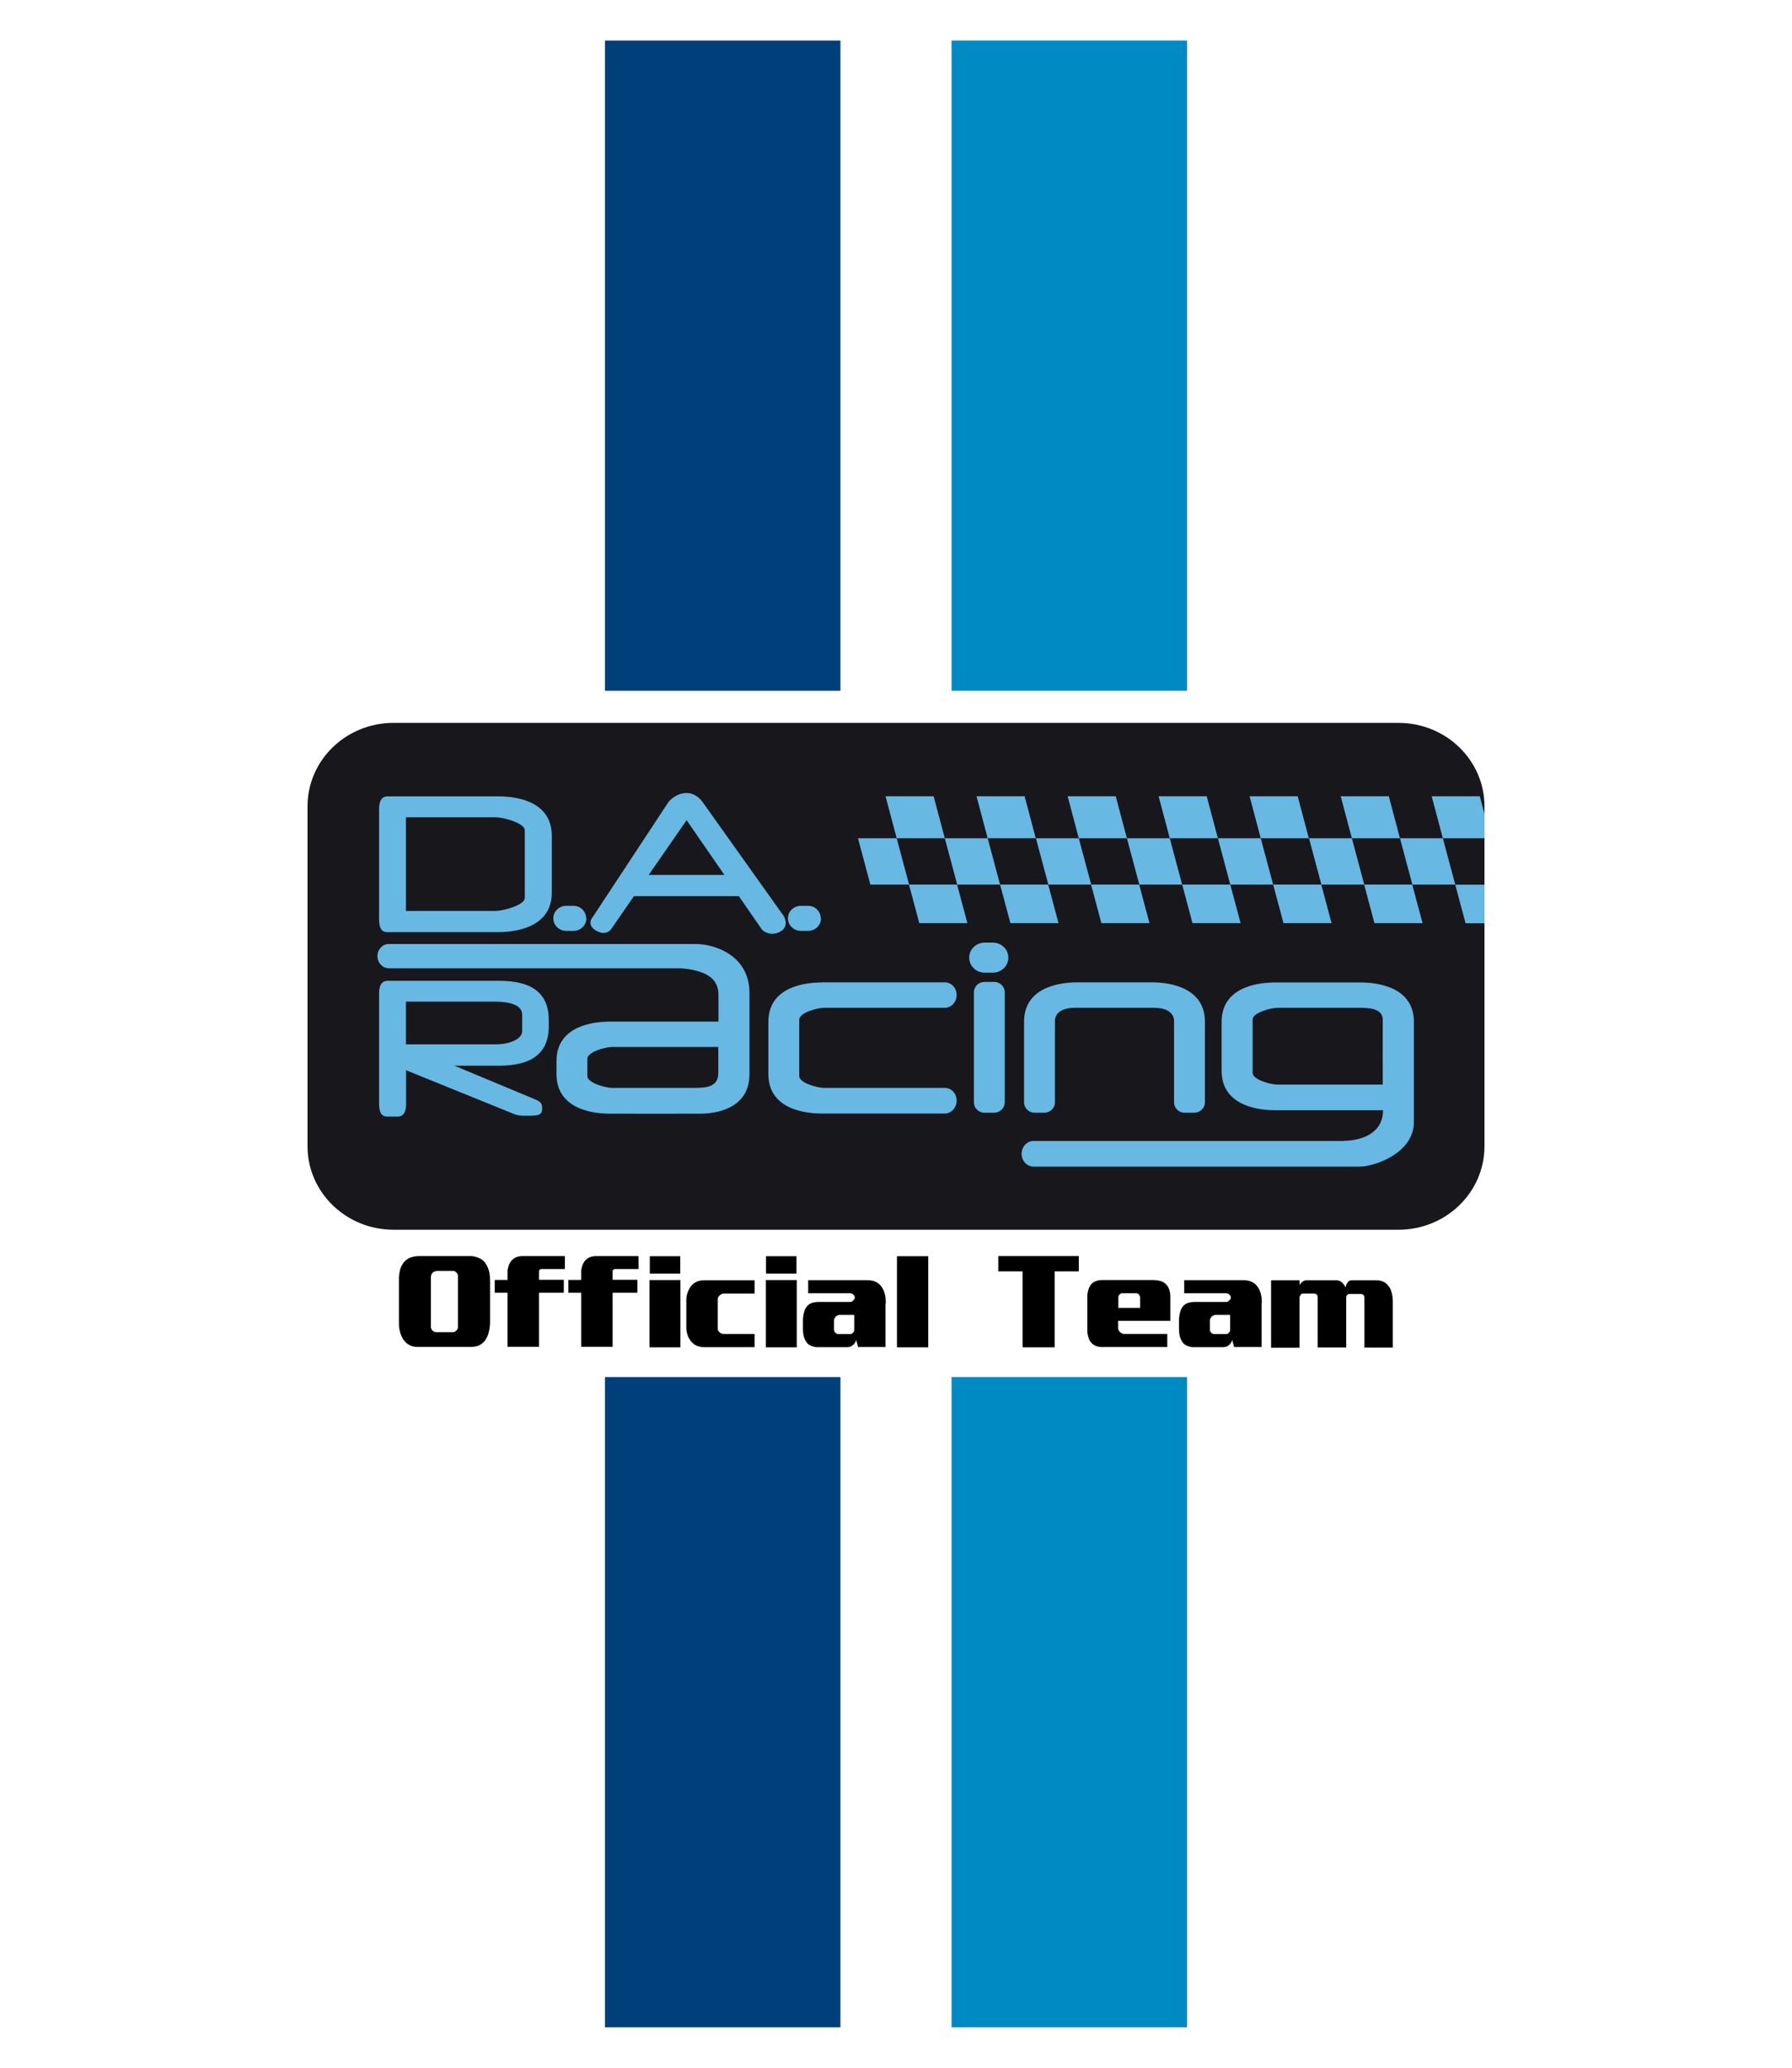
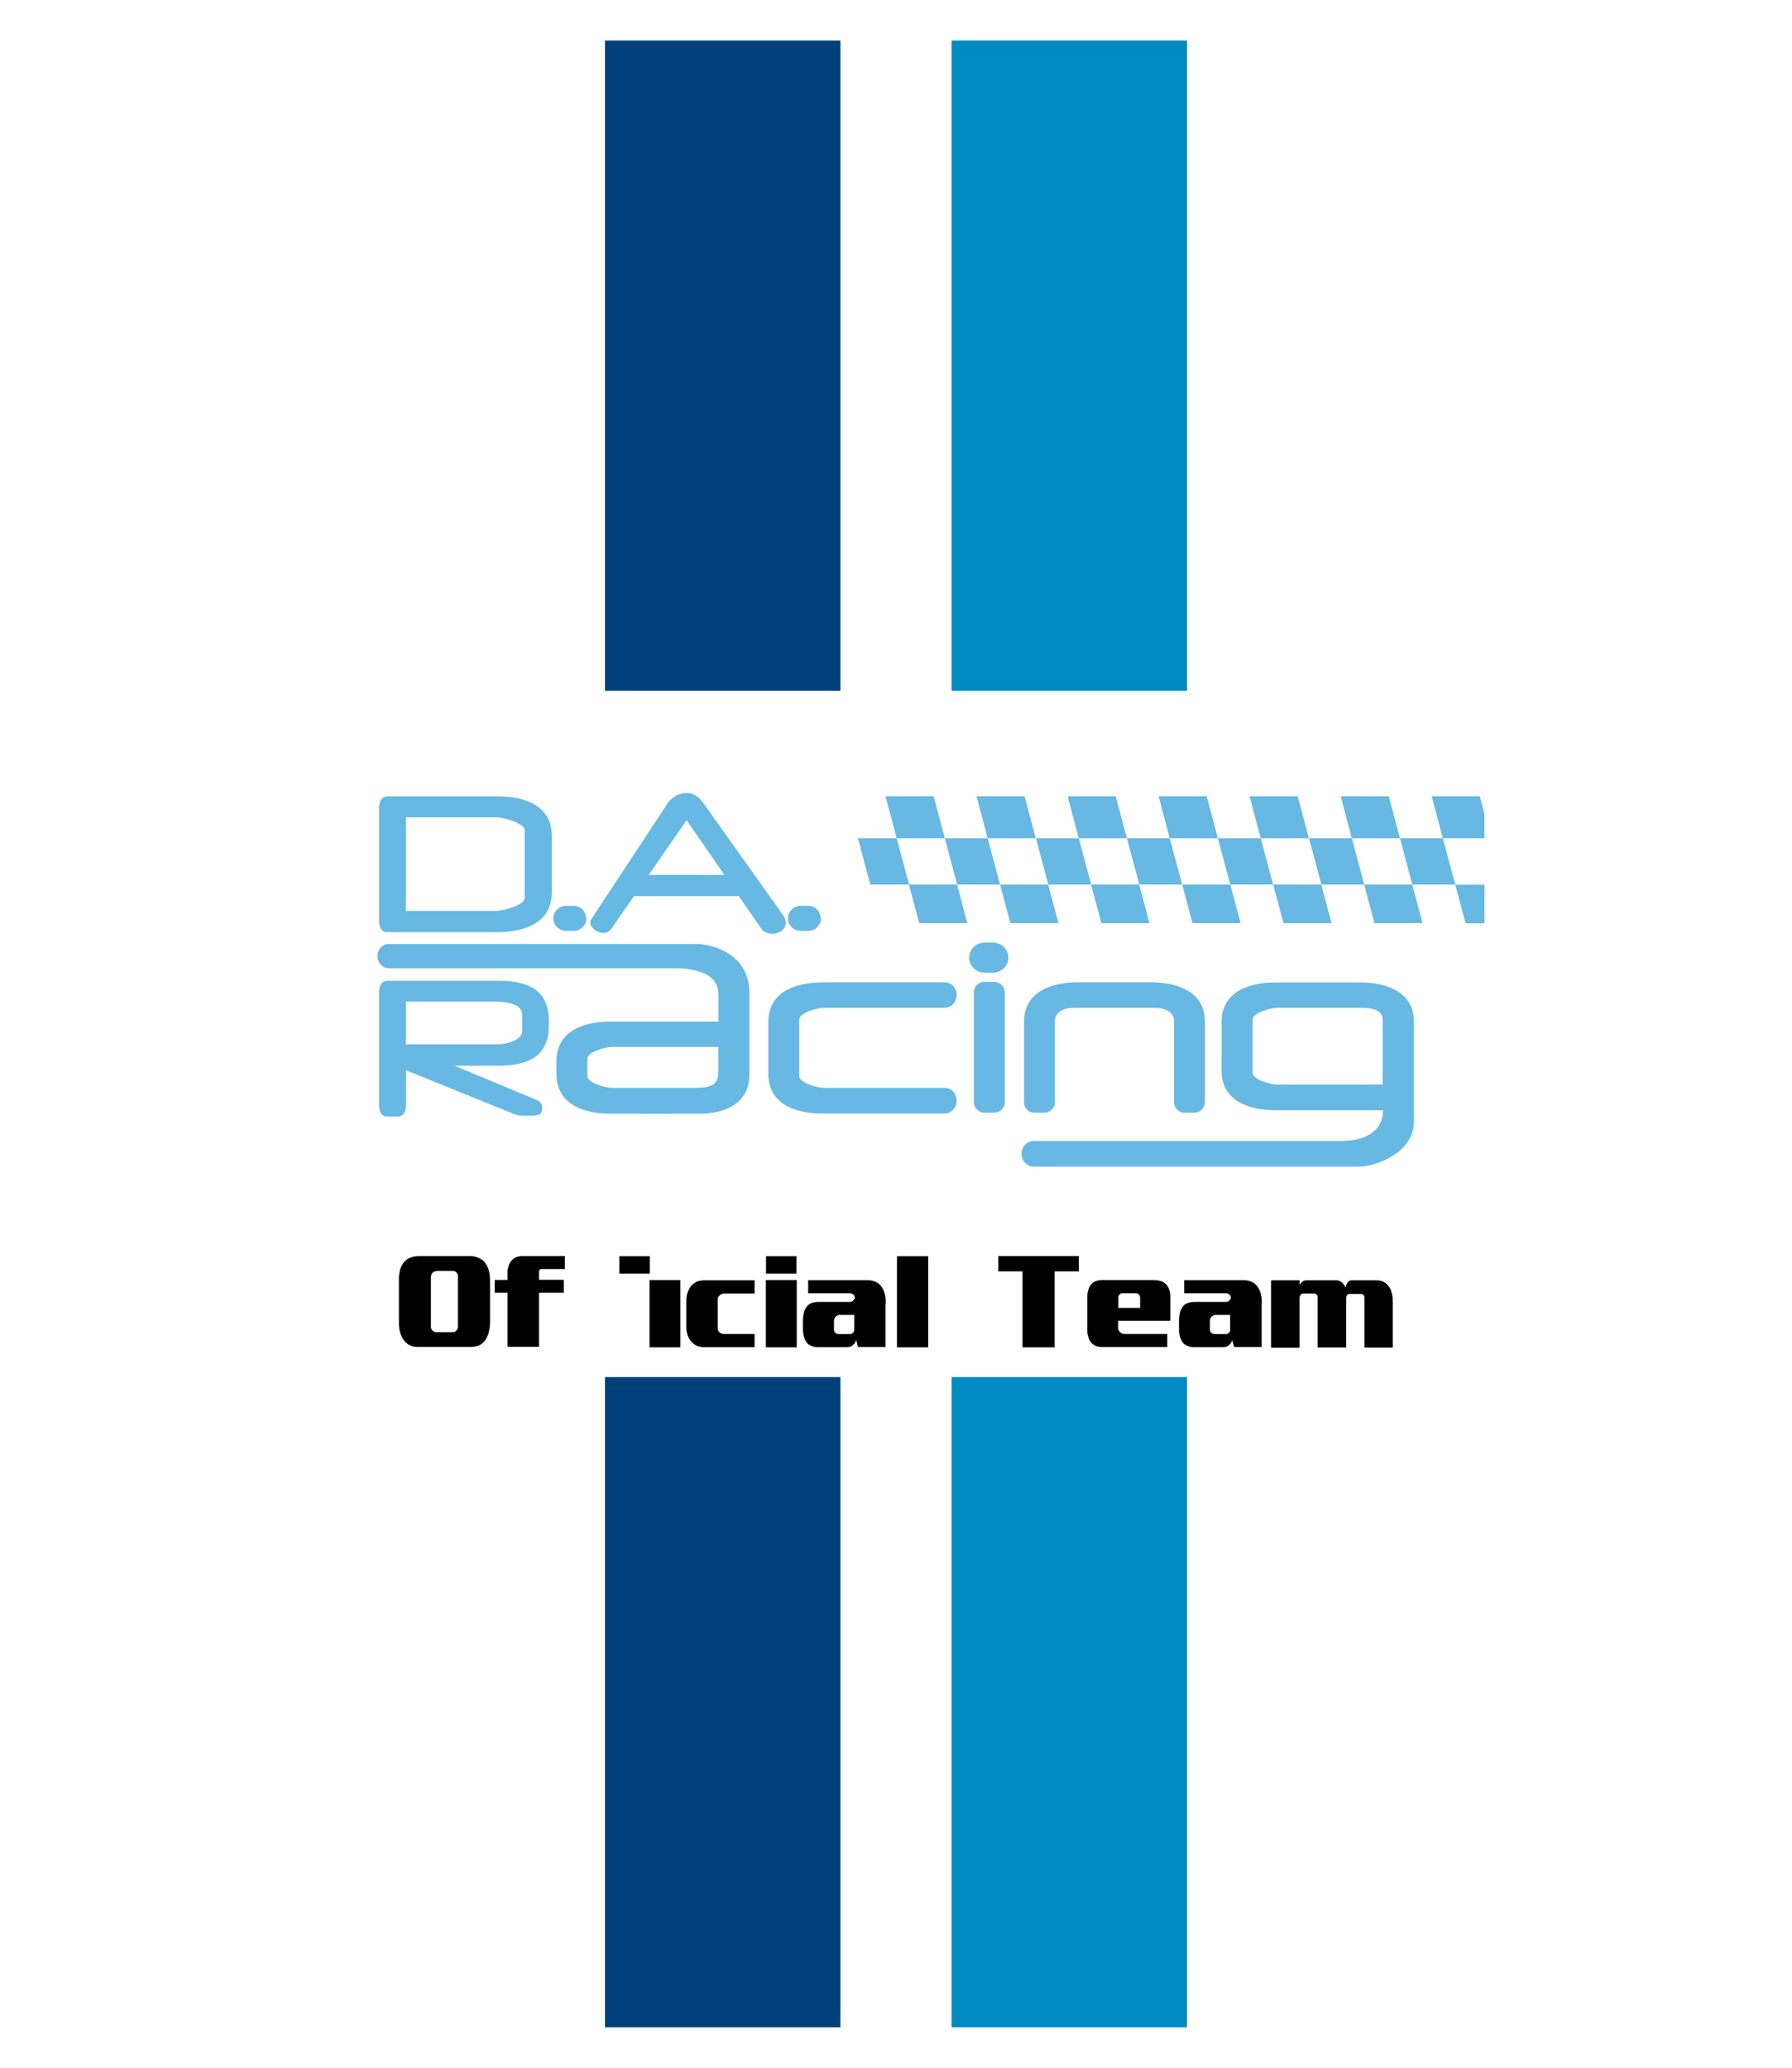
<svg xmlns="http://www.w3.org/2000/svg" id="Calque_1" viewBox="0 0 130 150">
  <defs>
    <clipPath id="clippath">
      <rect x="20" y=".62" width="90" height="148.75" fill="none" />
    </clipPath>
    <clipPath id="clippath-1">
      <rect x="20" y=".62" width="90" height="148.75" fill="none" />
    </clipPath>
  </defs>
  <g id="DAR-base-logo">
    <g clip-path="url(#clippath)">
      <g clip-path="url(#clippath-1)">
        <path d="M30.43,91.12h3.64c.11,0,.22,0,.33.03.11.02.21.05.3.09.1.04.19.09.28.15.09.06.16.15.23.24.06.09.12.19.17.3.05.11.09.24.12.38.02.1.03.2.04.32,0,.11.01.24.01.36v2.84c0,.14,0,.27-.02.4-.01.12-.03.24-.06.35-.02.13-.06.25-.11.36-.05.11-.11.21-.17.3-.11.14-.23.24-.36.32-.09.05-.19.09-.3.11-.11.02-.22.04-.34.04h-3.91c-.11,0-.2-.01-.29-.03-.09-.02-.18-.05-.26-.09-.1-.05-.19-.11-.27-.18-.08-.07-.15-.16-.21-.25-.05-.08-.09-.16-.13-.25-.04-.09-.07-.18-.1-.28-.02-.09-.04-.18-.06-.28-.01-.09-.02-.18-.02-.27v-3.26c0-.14,0-.26.02-.38.02-.12.04-.22.06-.32.03-.11.07-.21.12-.3.05-.09.1-.17.15-.24.06-.07.13-.14.2-.19.07-.06.15-.1.23-.14.11-.04.22-.08.34-.1.12-.02.24-.03.35-.03M31.68,92.21c-.06,0-.12.01-.16.03-.05.02-.09.05-.13.08-.04.04-.08.09-.1.15-.02.06-.03.12-.03.17v3.66s.01.08.04.12c.02.04.05.08.08.11.04.03.08.06.12.08.04.02.09.03.13.03h1.25s.09-.01.13-.04c.04-.02.08-.06.11-.09.03-.03.06-.07.07-.11.02-.04.03-.09.03-.13v-3.72s0-.09-.03-.13c-.02-.04-.05-.08-.08-.11-.03-.03-.07-.06-.11-.08-.04-.02-.08-.03-.12-.03h-1.19Z" />
        <path d="M40.98,91.13v.93h-1.63s-.07,0-.1,0c-.03,0-.06.02-.07.03-.04.02-.06.05-.07.08,0,.03-.01.06-.01.09v.58h1.8v.94h-1.8v3.92h-2.28v-3.92h-.93v-.93h.93v-.51c0-.06,0-.12,0-.18,0-.06.02-.12.04-.18.02-.08.04-.16.07-.24.03-.08.07-.15.12-.22.04-.06.09-.11.15-.16.06-.05.12-.1.19-.13.07-.04.15-.06.24-.08.08-.02.18-.03.28-.03h3.06Z" />
-         <path d="M46.32,91.13v.93h-1.63s-.07,0-.1,0c-.03,0-.06.02-.07.03-.04.02-.06.05-.07.08,0,.03-.01.06-.01.09v.58h1.8v.94h-1.8v3.92h-2.28v-3.92h-.93v-.93h.93v-.51c0-.06,0-.12,0-.18,0-.06.02-.12.04-.18.02-.08.04-.16.07-.24.03-.08.07-.15.12-.22.04-.06.09-.11.15-.16.06-.05.12-.1.19-.13.07-.04.15-.06.24-.08.08-.02.18-.03.28-.03h3.06Z" />
-         <path d="M49.36,97.74h-2.24v-4.88h2.24v4.88ZM47.14,91.13h2.21v1.26h-2.21v-1.26Z" />
+         <path d="M49.36,97.74h-2.24v-4.88h2.24v4.88ZM47.14,91.13v1.26h-2.21v-1.26Z" />
        <path d="M54.74,92.89v.95h-2.25s-.1.01-.15.04c-.05.02-.09.06-.13.09-.04.04-.08.08-.1.12-.02.05-.04.09-.04.13v2.19s.01.09.04.13c.03.05.06.08.1.12.04.04.09.06.14.08.05.02.1.03.15.03h2.24v.96h-3.63c-.13,0-.25-.01-.35-.04-.11-.02-.2-.06-.29-.1-.08-.05-.16-.1-.23-.17-.07-.06-.13-.13-.18-.21-.04-.06-.08-.13-.12-.2-.03-.07-.06-.15-.08-.22-.02-.07-.03-.15-.05-.23-.01-.08-.02-.16-.02-.23v-2.02c0-.09,0-.18.02-.27.02-.1.04-.19.07-.27.03-.09.07-.18.12-.27.05-.09.1-.17.16-.24.06-.06.12-.12.19-.17.07-.05.15-.1.23-.13.06-.02.13-.04.21-.06.08-.01.16-.02.24-.02h3.71Z" />
        <path d="M57.8,97.74h-2.24v-4.88h2.24v4.88ZM55.57,91.13h2.21v1.26h-2.21v-1.26Z" />
        <path d="M64.24,94.55v3.17h-1.99l-.14-.52s-.02.07-.03.1c-.02.03-.03.05-.04.08-.02.04-.04.07-.07.1-.02.03-.05.05-.07.08-.07.06-.14.1-.21.13-.08.02-.16.04-.25.04h-2.08c-.11,0-.21,0-.3-.03-.09-.02-.17-.05-.25-.08-.08-.04-.15-.08-.21-.14-.06-.06-.11-.12-.15-.2-.05-.08-.09-.17-.12-.27-.03-.1-.05-.2-.06-.3-.01-.1-.02-.21-.02-.31,0-.1,0-.2,0-.3v-.28c0-.1,0-.2.02-.3.01-.1.03-.2.05-.29.02-.1.05-.18.09-.26.04-.09.1-.16.16-.24.07-.07.14-.13.24-.17.07-.04.16-.06.25-.08.09-.02.2-.03.31-.03h2.31s.09-.01.13-.04c.04-.02.08-.06.12-.1.02-.02.04-.06.06-.09.02-.04.02-.07.02-.1,0-.04,0-.07-.03-.11-.02-.04-.04-.07-.07-.09-.03-.03-.07-.06-.1-.07-.04-.02-.07-.03-.11-.03h-3.07v-.95h4.28c.12,0,.24.01.34.03.11.02.2.05.29.1.1.04.18.1.26.17.07.07.13.14.18.22.05.07.09.15.13.24.03.08.06.17.08.25.03.12.05.23.06.35,0,.12.01.23.01.33M61.99,95.39h-1.1s-.1.01-.14.04c-.05.02-.09.06-.13.09-.03.04-.06.08-.08.12-.02.05-.04.09-.04.13v.69s0,.06.02.1c.02.03.03.07.05.1.03.03.07.06.11.08.04.02.08.04.12.04h.89s.07-.01.1-.03c.04-.02.07-.05.1-.08.02-.02.04-.05.06-.09.02-.03.02-.07.02-.1v-1.1Z" />
        <rect x="65.07" y="91.13" width="2.27" height="6.61" />
        <polygon points="72.42 91.12 78.26 91.12 78.26 92.23 76.51 92.23 76.51 97.74 74.18 97.74 74.18 92.23 72.42 92.23 72.42 91.12" />
        <path d="M83.74,92.87c.11,0,.21,0,.32.03.11.02.21.05.31.1.07.04.14.09.2.15.06.06.12.13.17.21.03.06.06.13.08.19.02.07.04.14.06.22.01.1.02.22.02.33v1.72h-3.79v.53s.01.1.04.15c.02.05.06.1.1.13.04.04.09.08.14.1.05.02.1.04.15.04h3.14v.95h-4.68c-.1,0-.2,0-.29-.02-.1-.02-.18-.04-.27-.09-.07-.03-.14-.07-.2-.13-.06-.06-.12-.12-.17-.2-.04-.06-.07-.12-.09-.2-.02-.08-.05-.16-.07-.25-.01-.06-.02-.13-.03-.2,0-.07,0-.15,0-.23v-2.19c0-.07,0-.14,0-.21,0-.07.01-.13.02-.19.02-.1.04-.2.07-.29.03-.09.07-.17.11-.24.05-.08.11-.15.17-.2.07-.06.14-.1.22-.13.07-.03.16-.05.24-.07.09-.02.17-.02.26-.02h3.77ZM82.71,94.89v-.77s0-.06-.02-.1c-.02-.03-.04-.07-.06-.1-.02-.03-.05-.06-.08-.07-.03-.02-.06-.03-.09-.03h-1.08s-.06,0-.09.03c-.03.02-.05.04-.08.06-.02.03-.05.06-.06.1-.02.03-.02.07-.02.1v.77h1.59Z" />
        <path d="M91.52,94.55v3.17h-1.99l-.14-.52s-.02.07-.03.1c-.02.03-.03.05-.04.08-.02.04-.04.07-.07.1-.02.03-.05.05-.07.08-.07.06-.14.1-.21.13-.08.02-.16.04-.25.04h-2.08c-.11,0-.21,0-.3-.03-.09-.02-.17-.05-.25-.08-.08-.04-.15-.08-.21-.14-.06-.06-.11-.12-.15-.2-.05-.08-.09-.17-.12-.27-.03-.1-.05-.2-.06-.3-.01-.1-.02-.21-.02-.31,0-.1,0-.2,0-.3v-.28c0-.1,0-.2.02-.3.01-.1.03-.2.05-.29.02-.1.05-.18.09-.26.04-.09.1-.16.16-.24.07-.07.14-.13.24-.17.07-.04.16-.06.25-.08.09-.02.2-.03.31-.03h2.31s.09-.01.13-.04c.04-.02.08-.06.12-.1.02-.02.04-.06.06-.09.02-.04.02-.07.02-.1,0-.04,0-.07-.03-.11-.02-.04-.04-.07-.07-.09-.03-.03-.07-.06-.1-.07-.04-.02-.07-.03-.11-.03h-3.07v-.95h4.28c.12,0,.24.01.34.03.11.02.2.05.29.1.1.04.18.1.26.17.07.07.13.14.18.22.05.07.09.15.13.24.03.08.06.17.08.25.03.12.05.23.06.35,0,.12.01.23.01.33M89.26,95.39h-1.1s-.1.01-.14.04c-.05.02-.09.06-.13.09-.03.04-.06.08-.08.12-.02.05-.04.09-.04.13v.69s0,.06.02.1c.02.03.03.07.05.1.03.03.07.06.11.08.04.02.08.04.12.04h.89s.07-.01.1-.03c.04-.02.07-.05.1-.08.02-.02.04-.05.06-.09.02-.03.02-.07.02-.1v-1.1Z" />
        <path d="M92.22,92.88h2.06v.35s.05-.1.09-.14c.03-.04.07-.08.11-.11.04-.03.09-.06.13-.07.04-.02.09-.03.14-.03h2.19c.11,0,.2.02.27.06.08.04.14.08.19.14.04.04.08.09.11.13.03.05.05.09.07.12.02.04.02.06.03.08,0,.02,0,.01,0,0,.01-.06.03-.12.05-.18.02-.06.05-.11.08-.16.03-.06.07-.11.12-.14.05-.03.11-.05.18-.05h1.8c.13,0,.25.01.35.04.1.03.19.07.27.12.08.05.15.11.21.18.06.07.11.14.16.22.04.07.07.14.09.22.02.08.05.16.07.24.02.1.03.21.04.31,0,.1.01.2.01.29v3.26h-2.06v-3.63s0-.08-.02-.11c-.02-.03-.03-.06-.05-.08-.02-.02-.05-.03-.08-.05-.03-.01-.06-.02-.09-.02h-.86s-.06,0-.08.02c-.02.02-.05.03-.07.05-.02.02-.03.05-.05.08-.01.03-.02.06-.02.08v3.65h-2.07v-3.62s0-.06-.01-.1c0-.04-.02-.07-.04-.09-.02-.03-.05-.06-.09-.07-.03-.02-.08-.03-.13-.03h-.82s-.06.01-.09.03c-.03.02-.05.05-.07.08-.02.03-.03.06-.05.1-.01.03-.02.07-.02.1v3.62h-2.06v-4.86Z" />
        <rect x="43.89" y="2.94" width="17.08" height="47.17" fill="#00407a" />
        <rect x="69.03" y="2.94" width="17.08" height="47.17" fill="#008ac3" />
        <rect x="43.89" y="99.9" width="17.08" height="47.17" fill="#00407a" />
        <rect x="69.03" y="99.9" width="17.08" height="47.17" fill="#008ac3" />
-         <path d="M28.55,52.44h72.9c3.45,0,6.24,2.71,6.24,6.05v24.67c0,3.34-2.79,6.05-6.24,6.05H28.55c-3.44,0-6.24-2.71-6.24-6.05v-24.67c0-3.34,2.79-6.05,6.24-6.05" fill="#17171c" />
        <path d="M97.44,82.76c1.21,0,2.89-.47,2.89-2.22h-7.82c-1.63,0-3.89-.53-3.89-2.86v-3.55c0-2.34,2.26-2.86,3.89-2.86h6.17c1.63,0,3.89.52,3.89,2.86v7.32c-.05,2.26-2.94,3.19-3.93,3.18h-23.66c-.48,0-.87-.42-.87-.93s.39-.93.87-.93h22.47ZM100.31,78.68c0-1.57-.01-3.14,0-4.71,0-.83-1.04-.87-1.8-.86h-5.84c-.55.01-1.81.37-1.8.86v3.85c0,.49,1.25.85,1.8.86h7.64ZM49.49,70.24h-21.29c-.45,0-.82-.4-.82-.88s.37-.88.82-.88h22.27c1.33,0,3.89.79,3.9,3.54,0,2.06,0,3.82,0,5.88.01,2.57-2.48,2.88-3.53,2.89-2.15,0-4.39.01-6.59,0-1.63,0-3.88-.53-3.88-2.87v-.95c0-2.34,2.26-2.86,3.88-2.86h7.87v-1.81h0c0-.62,0-1.81-2.63-2.05M50.64,78.91h0c1.23,0,1.47-.5,1.47-1.11h0v-1.85h-7.7c-.55.01-1.8.37-1.8.86v1.25c0,.49,1.26.85,1.8.86h6.23ZM53.61,65.01h-7.62l-1.66,2.4c-.08.1-.25.27-.54.27-.16,0-.36-.05-.6-.2-.28-.18-.36-.38-.36-.54,0-.2.12-.34.12-.34l5.55-8.43c.07-.09.57-.64,1.3-.64.71,0,1.11.57,1.16.64l5.9,8.29s.14.23.14.5c0,.2-.08.42-.34.59-.22.14-.44.19-.63.19-.38,0-.67-.2-.76-.31l-1.67-2.42ZM52.55,63.47l-2.74-3.97-2.75,3.97h5.49ZM59.62,71.26c2.98,0,5.95,0,8.92,0,.48,0,.86.41.86.92s-.39.93-.86.93h-8.76c-.55.01-1.8.37-1.8.86v4.09c0,.49,1.26.85,1.8.86,2.92,0,5.84,0,8.76,0,.48,0,.86.41.86.92s-.39.94-.86.94c-2.98,0-5.95,0-8.92,0-1.63,0-3.88-.53-3.88-2.86v-3.79c0-2.34,2.26-2.86,3.88-2.86M83.69,73.11h-5.71c-1.58,0-1.45,1.01-1.45,1.01v5.85c0,.41-.35.75-.77.75h-.7c-.43,0-.77-.34-.77-.75v-5.85c0-2.34,2.26-2.86,3.89-2.86h5.34c1.63,0,3.89.52,3.89,2.86v5.85c0,.41-.35.75-.77.75h-.7c-.43,0-.77-.34-.77-.75v-5.85s.13-1.01-1.45-1.01M27.5,58.69c0-.51.14-.92.62-.92,2.97,0,5.07,0,8.04,0,1.63,0,3.87.52,3.87,2.86v4.13c0,2.34-2.27,2.86-3.9,2.86-2.98,0-5.06,0-8.04,0-.48,0-.59-.42-.59-.94v-7.99ZM29.45,66.08c2.92,0,3.6,0,6.52,0,.55-.01,2.1-.41,2.1-.95v-4.89c0-.54-1.52-.93-2.07-.95h-6.55v6.78ZM32.92,77.29s4.93,2.05,5.59,2.33c.66.27.82.34.82.77s-.14.55-.94.55h-.44c-.49-.01-.82-.19-.82-.19l-7.67-3.11v2.42c0,.51-.13.94-.61.94h-.76c-.48,0-.59-.42-.59-.94v-7.99c0-.51.14-.92.62-.92,2.97,0,5.07,0,8.04,0,1.63,0,3.65.35,3.65,2.84v.47c0,2.5-2.05,2.85-3.68,2.85h-3.22ZM29.45,75.76c2.92,0,3.6,0,6.52,0,1.05,0,1.91-.41,1.91-.95v-1.2c0-.54-.51-.91-1.88-.95h-6.55v3.09ZM72.89,71.98v7.99c0,.41-.35.75-.77.75h-.7c-.43,0-.77-.34-.77-.75v-7.99c0-.42.35-.75.77-.75h.7c.43,0,.77.34.77.75M91.46,60.81l.9,3.36h-3.11l-.9-3.36h3.11ZM102.46,64.17l-.9-3.36h3.11l.9,3.36h-3.11ZM79.16,64.17h-3.11l-.9-3.36h3.11l.9,3.36ZM94.96,60.81h3.11l.9,3.36h-3.11l-.9-3.36ZM69.44,64.17l-.9-3.36h3.11l.9,3.36h-3.11ZM82.65,64.17l-.9-3.36h3.11l.9,3.36h-3.11ZM88.35,60.81h-3.49l-.81-3.05h3.49l.81,3.05ZM81.75,60.81h-3.49l-.81-3.05h3.49l.81,3.05ZM71.65,60.81l-.81-3.05h3.49l.81,3.05h-3.49ZM101.56,60.81h-3.49l-.81-3.05h3.49l.81,3.05ZM94.95,60.81h-3.49l-.81-3.05h3.49l.81,3.05ZM65.05,60.81l-.81-3.05h3.49l.81,3.05h-3.49ZM65.95,64.17h-2.81l-.9-3.36h2.81l.9,3.36ZM89.25,64.17l.75,2.8h-3.49l-.75-2.8h3.49ZM95.85,64.17l.75,2.8h-3.49l-.75-2.8h3.49ZM65.94,64.17h3.49l.75,2.8h-3.49l-.75-2.8ZM82.64,64.17l.75,2.8h-3.49l-.75-2.8h3.49ZM72.55,64.17h3.49l.75,2.8h-3.49l-.75-2.8ZM102.45,64.17l.75,2.8h-3.49l-.75-2.8h3.49ZM107.69,60.81h-3.02l-.81-3.05h3.49l.34,1.28v1.77ZM71.43,68.38h.6c.62,0,1.12.49,1.12,1.09s-.5,1.09-1.12,1.09h-.6c-.62,0-1.12-.49-1.12-1.09s.5-1.09,1.12-1.09M107.69,66.98h-1.37l-.75-2.8h2.12v2.8ZM58.1,65.71h.52c.52,0,.92.41.92.91h.02c0,.5-.42.91-.94.91h-.52c-.52,0-.94-.41-.94-.91s.42-.91.94-.91M41.08,65.71h.52c.52,0,.92.41.92.91h.02c0,.5-.42.91-.94.91h-.52c-.52,0-.94-.41-.94-.91s.42-.91.94-.91" fill="#67b8e3" />
      </g>
    </g>
  </g>
</svg>